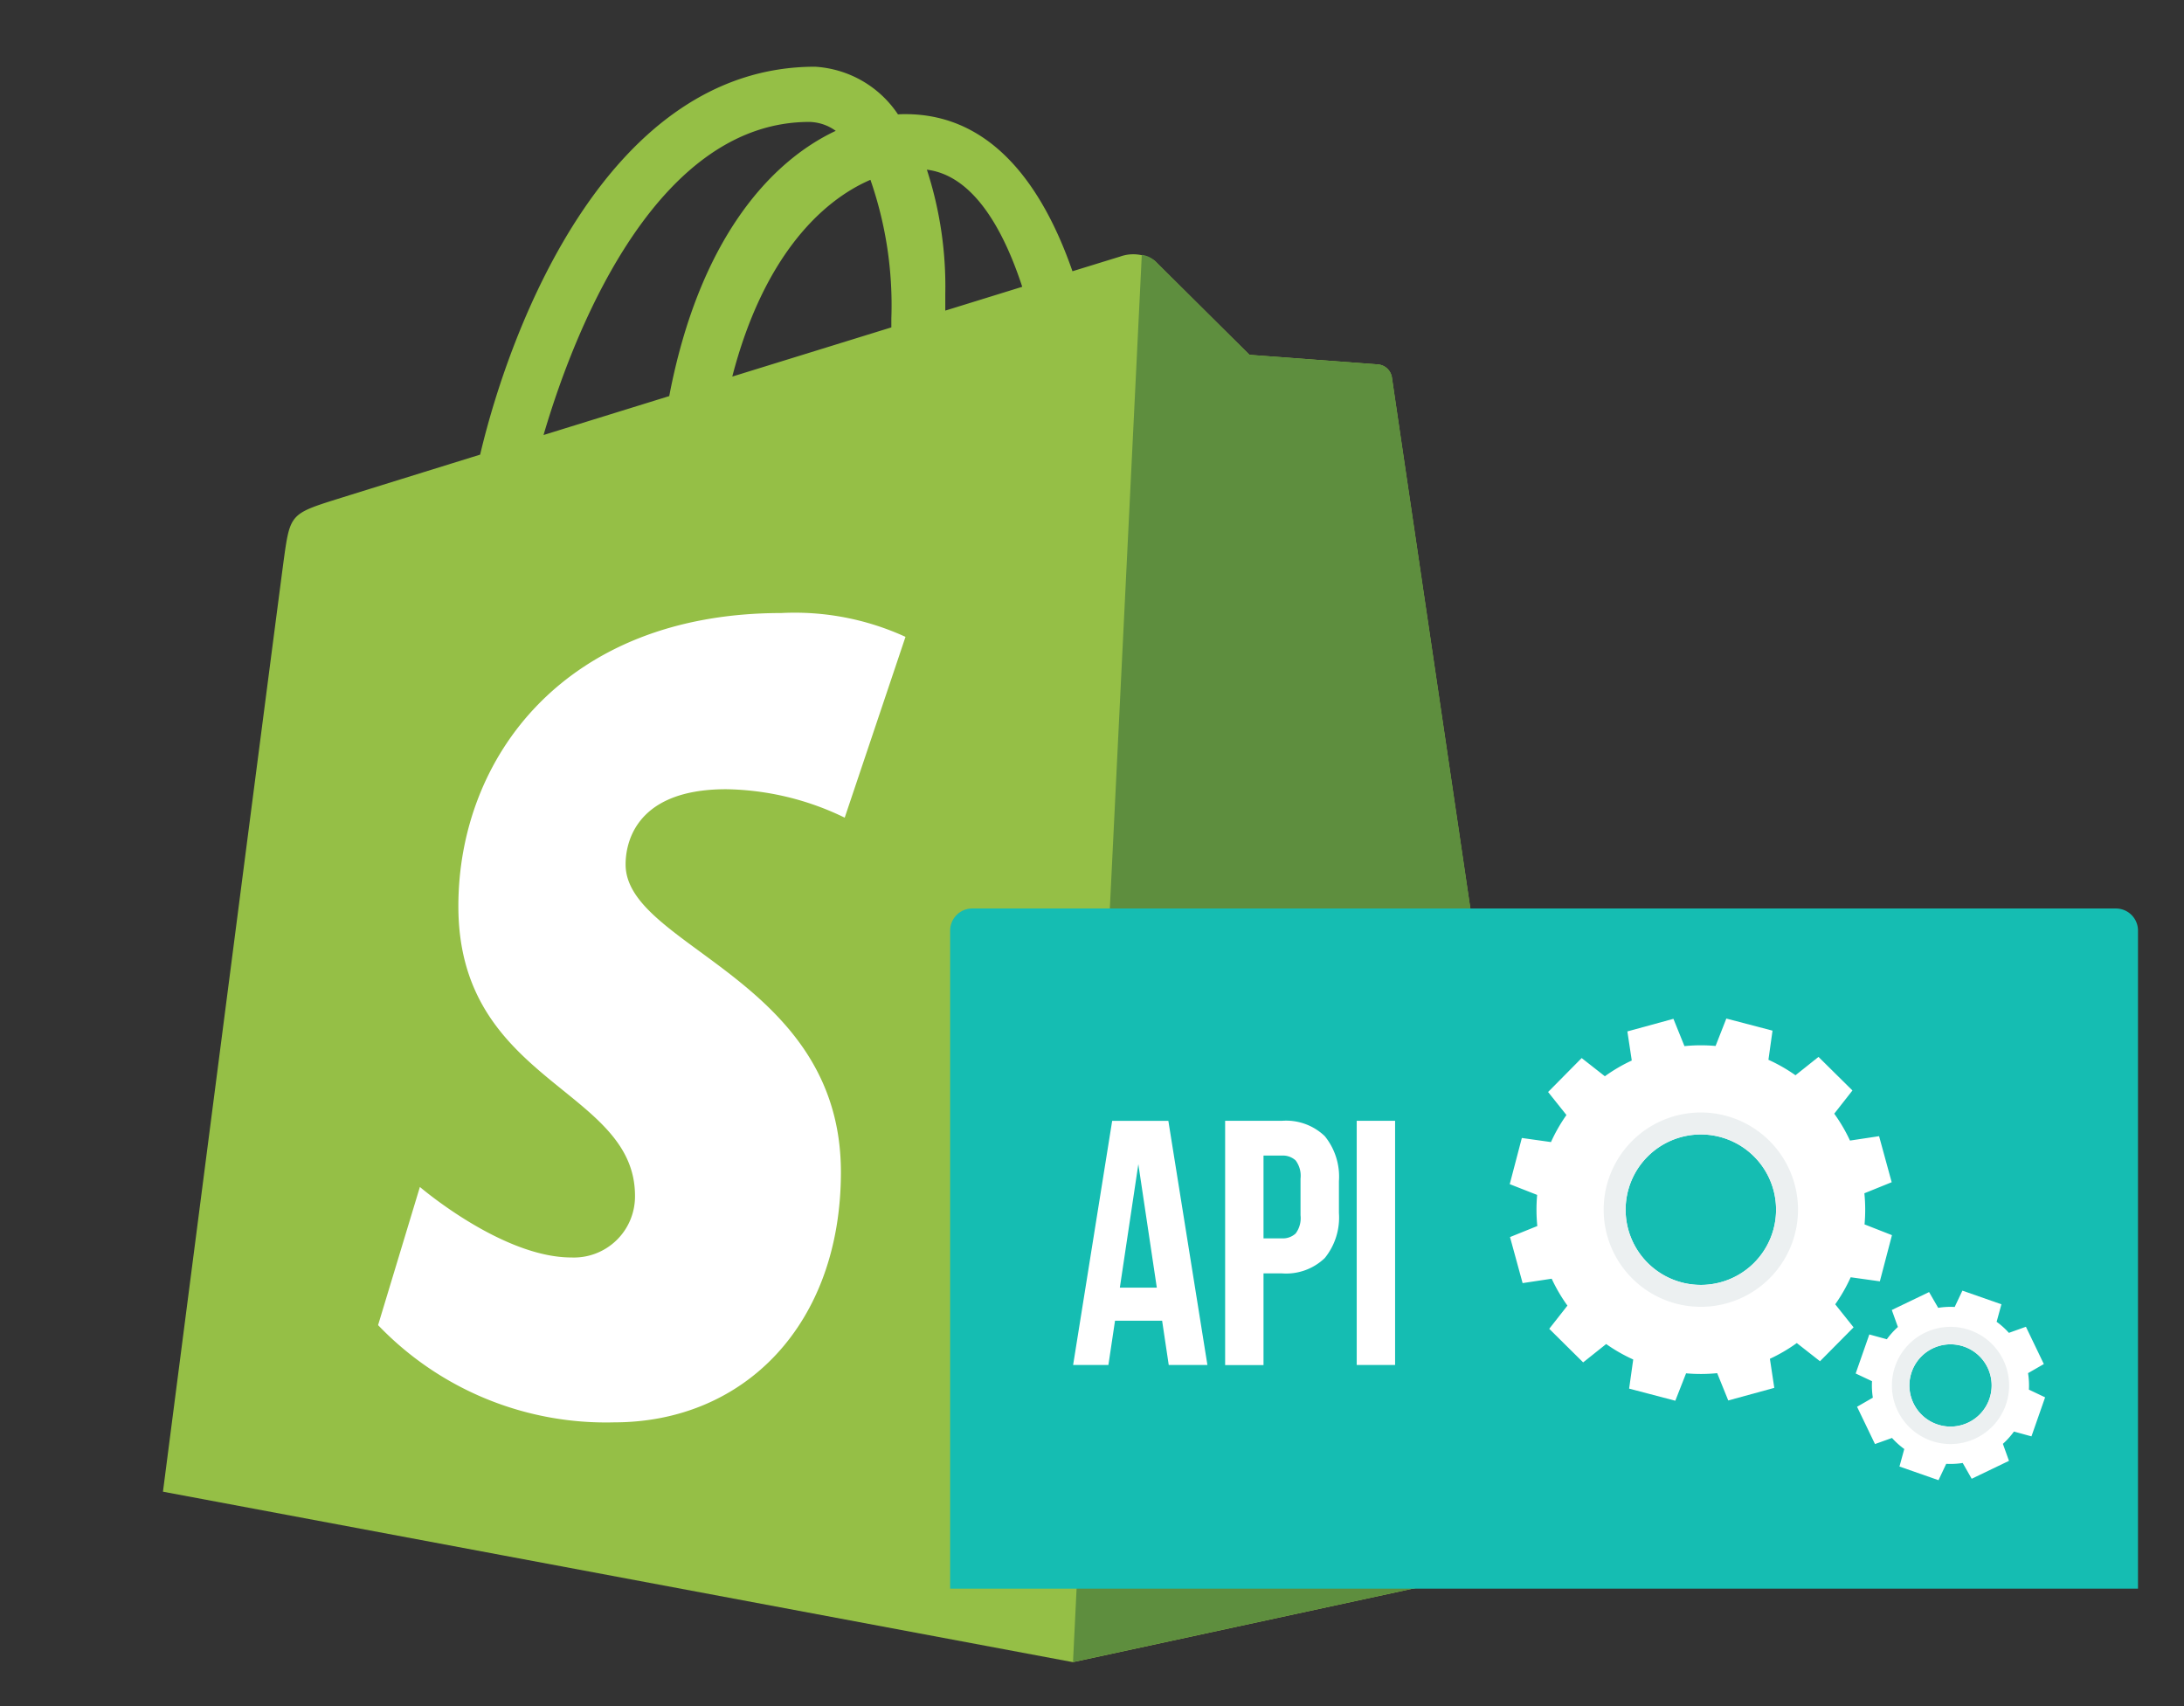
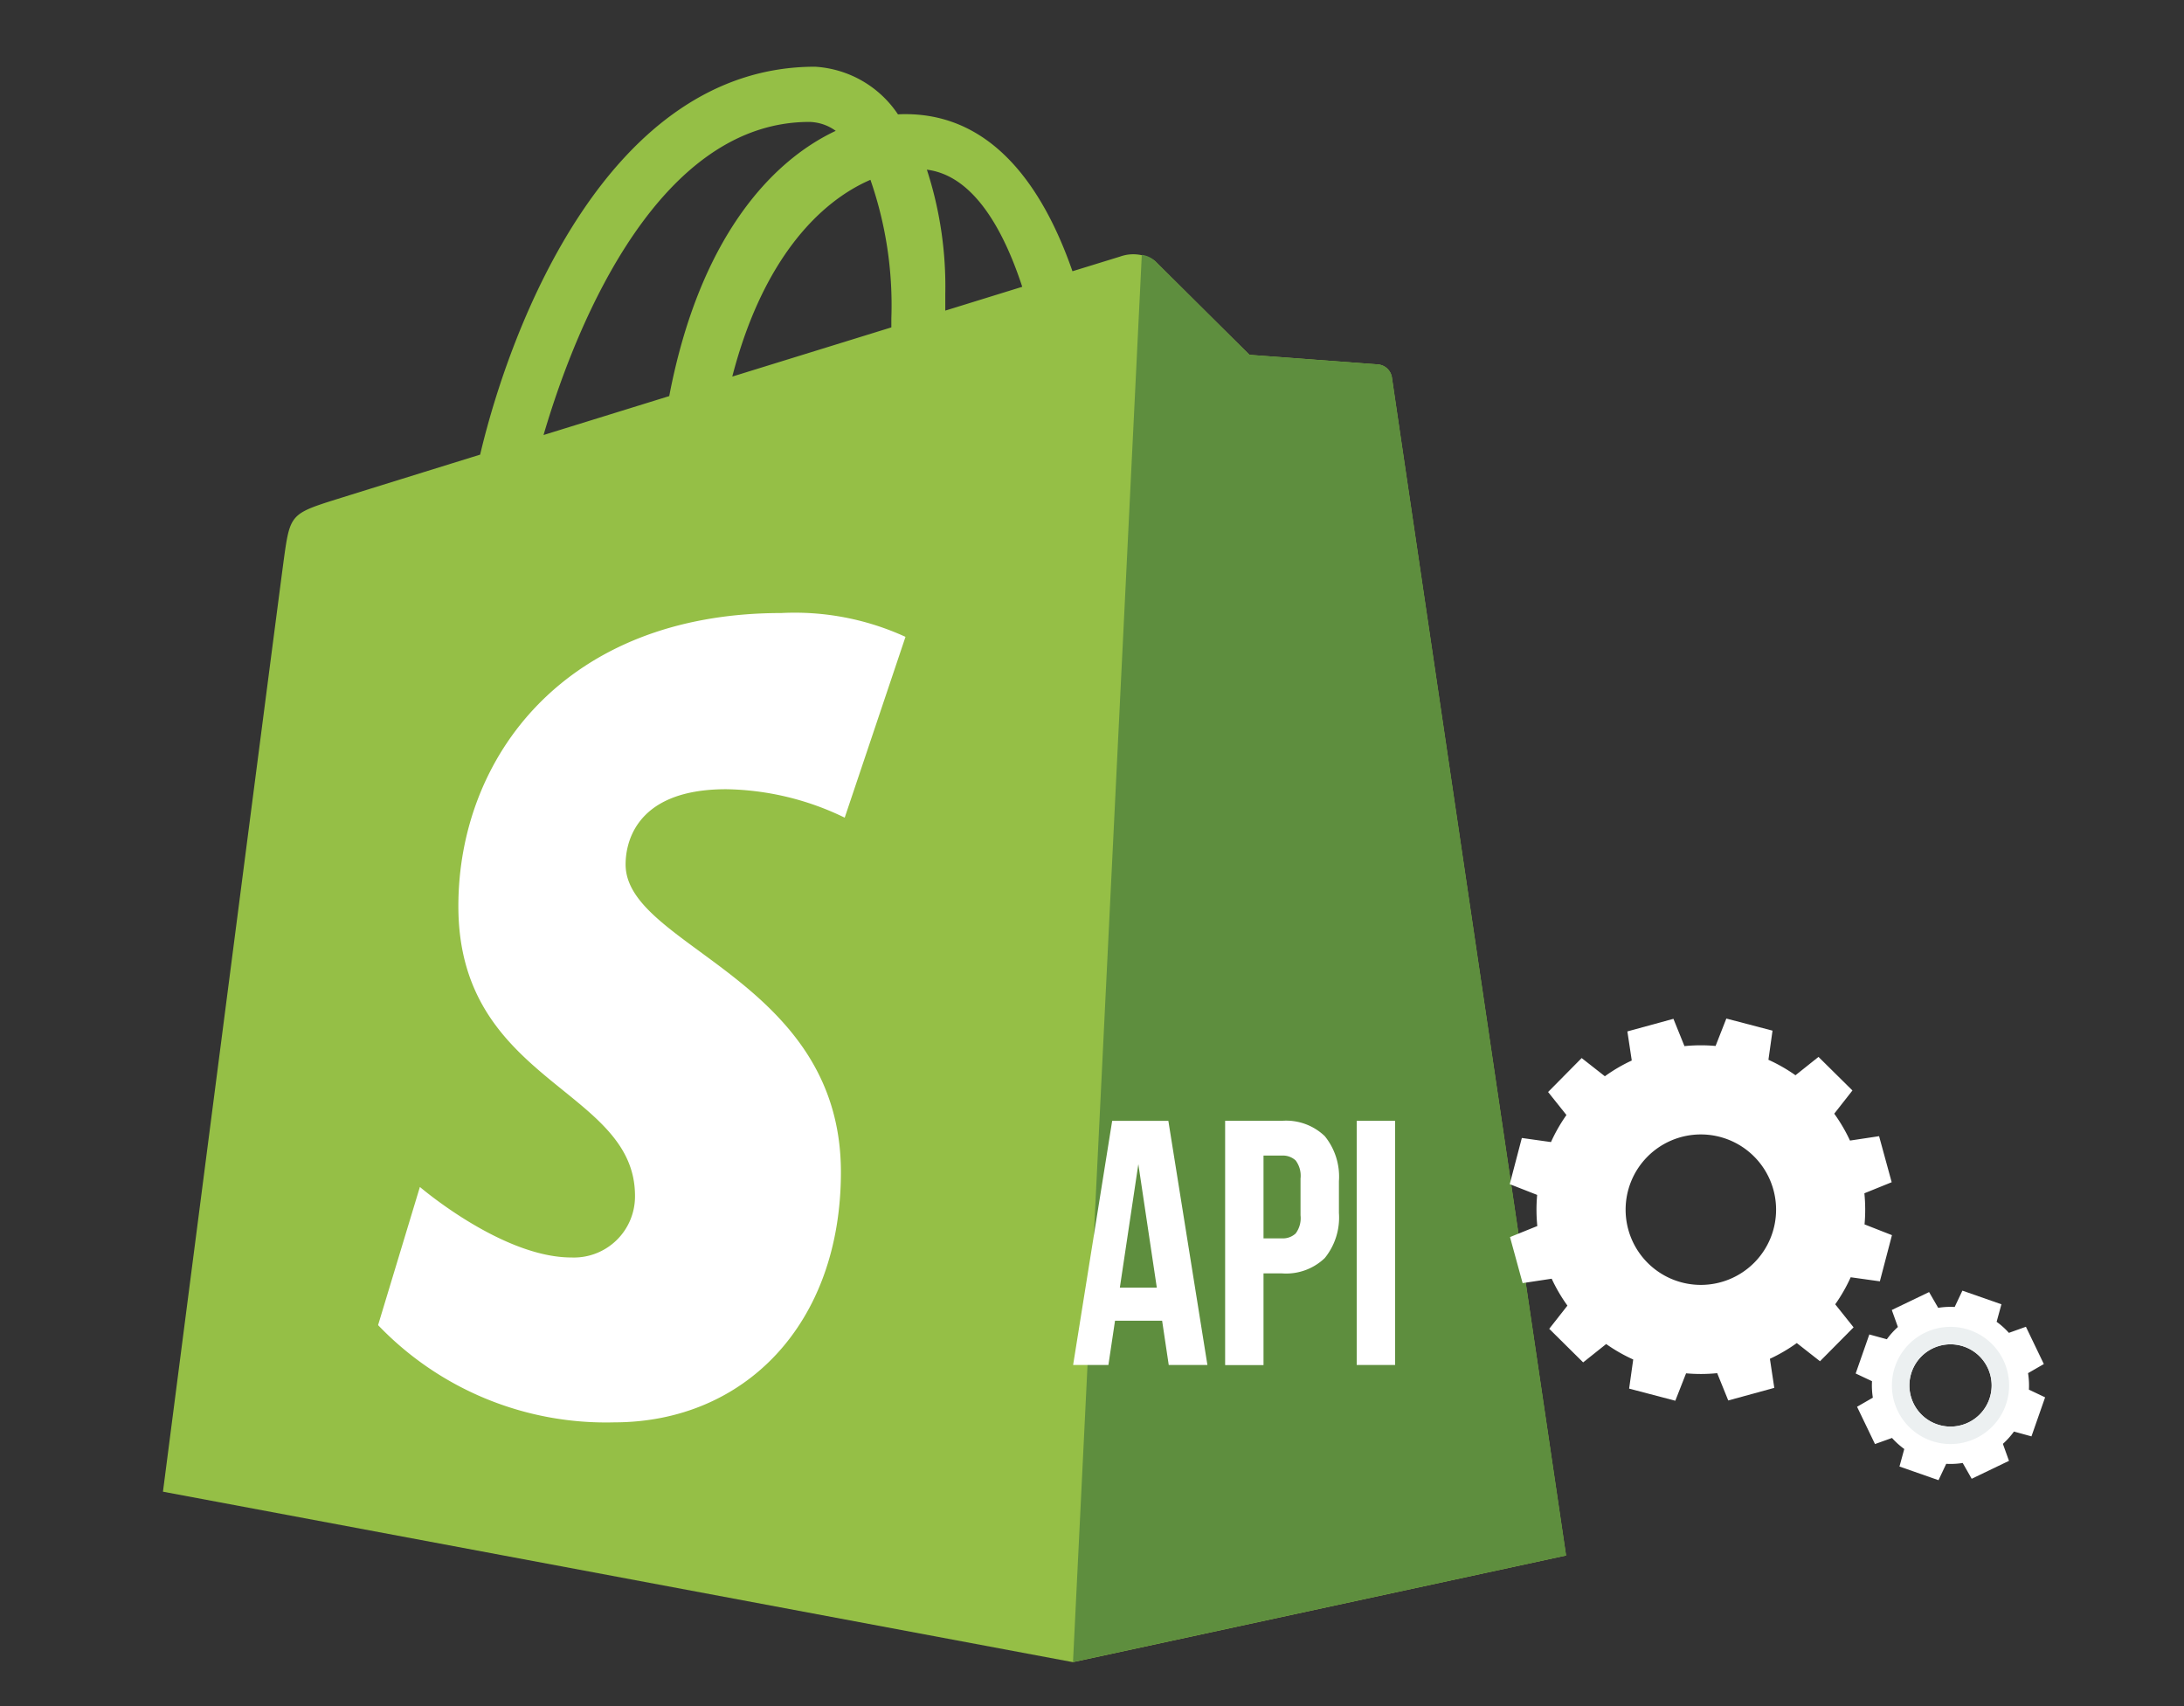
<svg xmlns="http://www.w3.org/2000/svg" width="96" height="75" viewBox="0 0 96 75">
  <rect x="0" y="0" width="96" height="75" fill="#333333" stroke="none" />
  <defs>
    <clipPath id="clip-path">
      <rect id="Rectangle_4611" data-name="Rectangle 4611" width="96" height="75" transform="translate(-0.435 0.104)" fill="none" />
    </clipPath>
  </defs>
  <g id="Shopify_APIs" data-name="Shopify APIs" transform="translate(-0.564 -0.104)">
    <g id="Mask_Group_5582" data-name="Mask Group 5582" transform="translate(0.999 0.001)" clip-path="url(#clip-path)">
      <g id="shopify-svgrepo-com" transform="translate(6.691 2.257)">
        <path id="Path_22880" data-name="Path 22880" d="M54.054,14.435a.678.678,0,0,0-.613-.569c-.255-.021-5.645-.421-5.645-.421s-3.744-3.717-4.155-4.128a1.7,1.7,0,0,0-1.526-.194l-2.1.647c-1.251-3.6-3.458-6.906-7.341-6.906-.107,0-.218,0-.328.011A4.718,4.718,0,0,0,28.7.779c-9.045,0-13.366,11.307-14.721,17.053C10.462,18.922,7.965,19.7,7.646,19.8c-1.962.615-2.024.677-2.281,2.526C5.17,23.722.037,63.42.037,63.42l40,7.494L61.71,66.226S54.1,14.788,54.054,14.435ZM37.809,10.453,34.425,11.5c0-.238,0-.473,0-.73a16.6,16.6,0,0,0-.809-5.465c2,.251,3.333,2.527,4.191,5.147Zm-6.673-4.7a16.779,16.779,0,0,1,.918,6.093c0,.138,0,.264,0,.392L25.062,14.4c1.346-5.195,3.869-7.7,6.075-8.65ZM28.449,3.206a2.042,2.042,0,0,1,1.16.392c-2.9,1.364-6.006,4.8-7.318,11.66l-5.525,1.711C18.3,11.736,21.953,3.206,28.449,3.206Z" transform="translate(0 0)" fill="#95bf46" />
        <path id="Path_22881" data-name="Path 22881" d="M179.126,39.856c-.255-.021-5.645-.421-5.645-.421s-3.744-3.717-4.155-4.128a1.024,1.024,0,0,0-.578-.265L165.724,96.9,187.4,92.216s-7.608-51.438-7.656-51.791a.678.678,0,0,0-.613-.569" transform="translate(-125.685 -25.991)" fill="#5e8e3e" />
        <path id="Path_22882" data-name="Path 22882" d="M62.4,101.294l-2.672,7.949a12.293,12.293,0,0,0-5.212-1.25c-4.208,0-4.419,2.641-4.419,3.306,0,3.631,9.464,5.022,9.464,13.526,0,6.691-4.244,11-9.966,11a13.864,13.864,0,0,1-10.378-4.274l1.838-6.074s3.609,3.1,6.655,3.1a2.685,2.685,0,0,0,2.8-2.712c0-4.736-7.764-4.947-7.764-12.729,0-6.55,4.7-12.888,14.191-12.888a11.675,11.675,0,0,1,5.463,1.047" transform="translate(-29.724 -75.453)" fill="#fff" />
      </g>
      <g id="api-svgrepo-com" transform="translate(40.564 5.105)">
-         <path id="Path_25083" data-name="Path 25083" d="M58.692,112.536h52.213V83.6a.972.972,0,0,0-.964-.964H59.656a.972.972,0,0,0-.964.964v28.937Z" transform="translate(-57.926 -47.701)" fill="#15bdb2" />
        <g id="Group_11337" data-name="Group 11337" transform="translate(-1.273 39.774)">
          <path id="Path_25085" data-name="Path 25085" d="M105.443,163.914h-1.7l-.291-1.947h-2.07l-.291,1.947H99.54l1.717-10.733h2.469l1.717,10.733Zm-3.849-3.4h1.625l-.812-5.428Z" transform="translate(-92.096 -148.686)" fill="#fff" />
          <path id="Path_25086" data-name="Path 25086" d="M152.548,153.18a2.453,2.453,0,0,1,1.894.675,2.825,2.825,0,0,1,.621,1.978v1.4a2.824,2.824,0,0,1-.621,1.978,2.453,2.453,0,0,1-1.894.675h-.8v4.032h-1.687V153.18h2.484Zm-.8,1.533v3.634h.8a.828.828,0,0,0,.613-.215,1.129,1.129,0,0,0,.214-.8v-1.61a1.129,1.129,0,0,0-.214-.8.831.831,0,0,0-.613-.214h-.8Z" transform="translate(-135.935 -148.685)" fill="#fff" />
          <path id="Path_25087" data-name="Path 25087" d="M193.75,153.181h1.687v10.733H193.75Z" transform="translate(-173.84 -148.686)" fill="#fff" />
          <path id="Path_25088" data-name="Path 25088" d="M260.856,130.763l.532-2.03-1.205-.473a7.267,7.267,0,0,0-.007-1.368l1.2-.486-.554-2.024-1.279.193a7.176,7.176,0,0,0-.692-1.182l.8-1.02-1.492-1.476-1.012.807a7.173,7.173,0,0,0-1.189-.68l.18-1.281-2.03-.532-.473,1.205a7.237,7.237,0,0,0-1.368.007l-.485-1.2-2.024.554.193,1.279h0a7.177,7.177,0,0,0-1.182.692l-1.02-.8-1.476,1.492.807,1.012a7.163,7.163,0,0,0-.68,1.189l-1.281-.18-.532,2.03,1.205.473a7.269,7.269,0,0,0,.007,1.368l-1.2.485.554,2.024,1.278-.193a7.2,7.2,0,0,0,.692,1.182l-.8,1.02,1.491,1.476,1.012-.807a7.149,7.149,0,0,0,1.189.68l-.18,1.28,2.03.533.473-1.205a7.271,7.271,0,0,0,1.368-.007l.486,1.2,2.024-.554-.193-1.278a7.18,7.18,0,0,0,1.182-.692l1.02.8,1.476-1.491-.807-1.012a7.146,7.146,0,0,0,.68-1.189Zm-5.518-.824a3.307,3.307,0,1,1-.024-4.677A3.307,3.307,0,0,1,255.338,129.939Z" transform="translate(-217.951 -119.212)" fill="#fff" />
        </g>
-         <path id="Path_25089" data-name="Path 25089" d="M280.063,150.421a4.271,4.271,0,1,0,4.271,4.271A4.271,4.271,0,0,0,280.063,150.421Zm2.351,6.6a3.307,3.307,0,1,1-.024-4.677A3.307,3.307,0,0,1,282.414,157.019Z" transform="translate(-246.3 -106.518)" fill="#ecf0f1" />
        <path id="Path_25090" data-name="Path 25090" d="M367.153,213.979a3.43,3.43,0,0,0-.038-.725l.694-.4-.788-1.639-.748.268a3.4,3.4,0,0,0-.539-.486l.211-.77-1.716-.6-.339.718a3.432,3.432,0,0,0-.725.038l-.4-.693-1.639.788.268.747a3.419,3.419,0,0,0-.486.539l-.77-.211-.6,1.716.718.339a3.438,3.438,0,0,0,.037.724l-.694.4.788,1.639.748-.268a3.441,3.441,0,0,0,.539.486l-.211.77,1.716.6.339-.719a3.413,3.413,0,0,0,.725-.037l.395.694,1.639-.788-.268-.747a3.42,3.42,0,0,0,.486-.54l.77.211.6-1.716Zm-2.16,1.089a1.808,1.808,0,1,1-.013-2.558A1.809,1.809,0,0,1,364.992,215.068Z" transform="translate(-318.969 -157.893)" fill="#fff" />
        <path id="Path_25091" data-name="Path 25091" d="M374.124,221.639a2.576,2.576,0,1,0,2.576,2.576A2.576,2.576,0,0,0,374.124,221.639Zm1.285,3.848a1.808,1.808,0,0,1-2.571-2.544h0a1.808,1.808,0,0,1,2.571,2.544Z" transform="translate(-329.386 -168.313)" fill="#ecf0f1" />
      </g>
    </g>
  </g>
</svg>